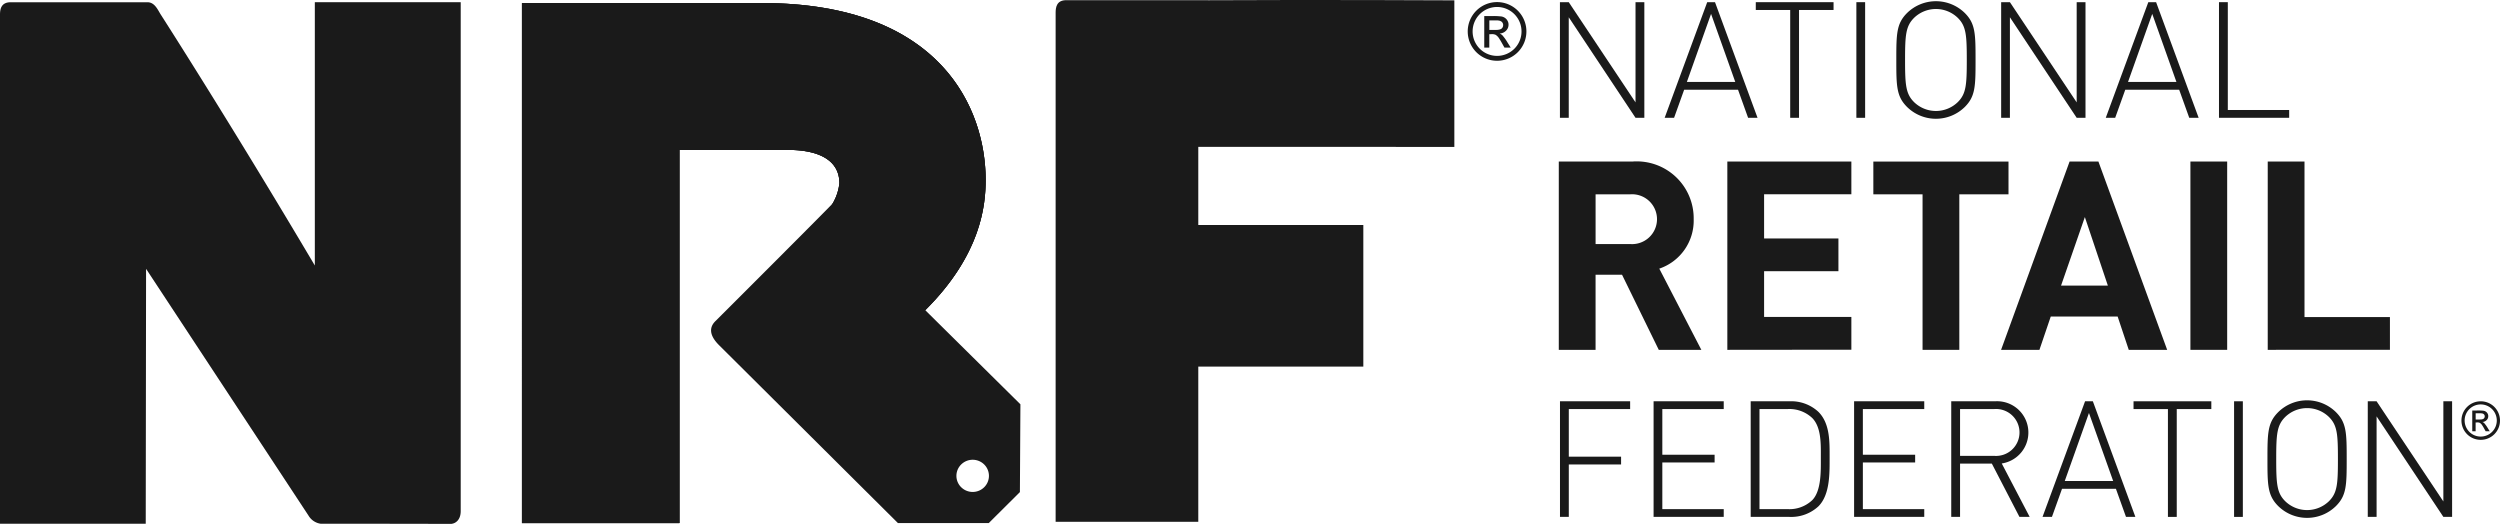
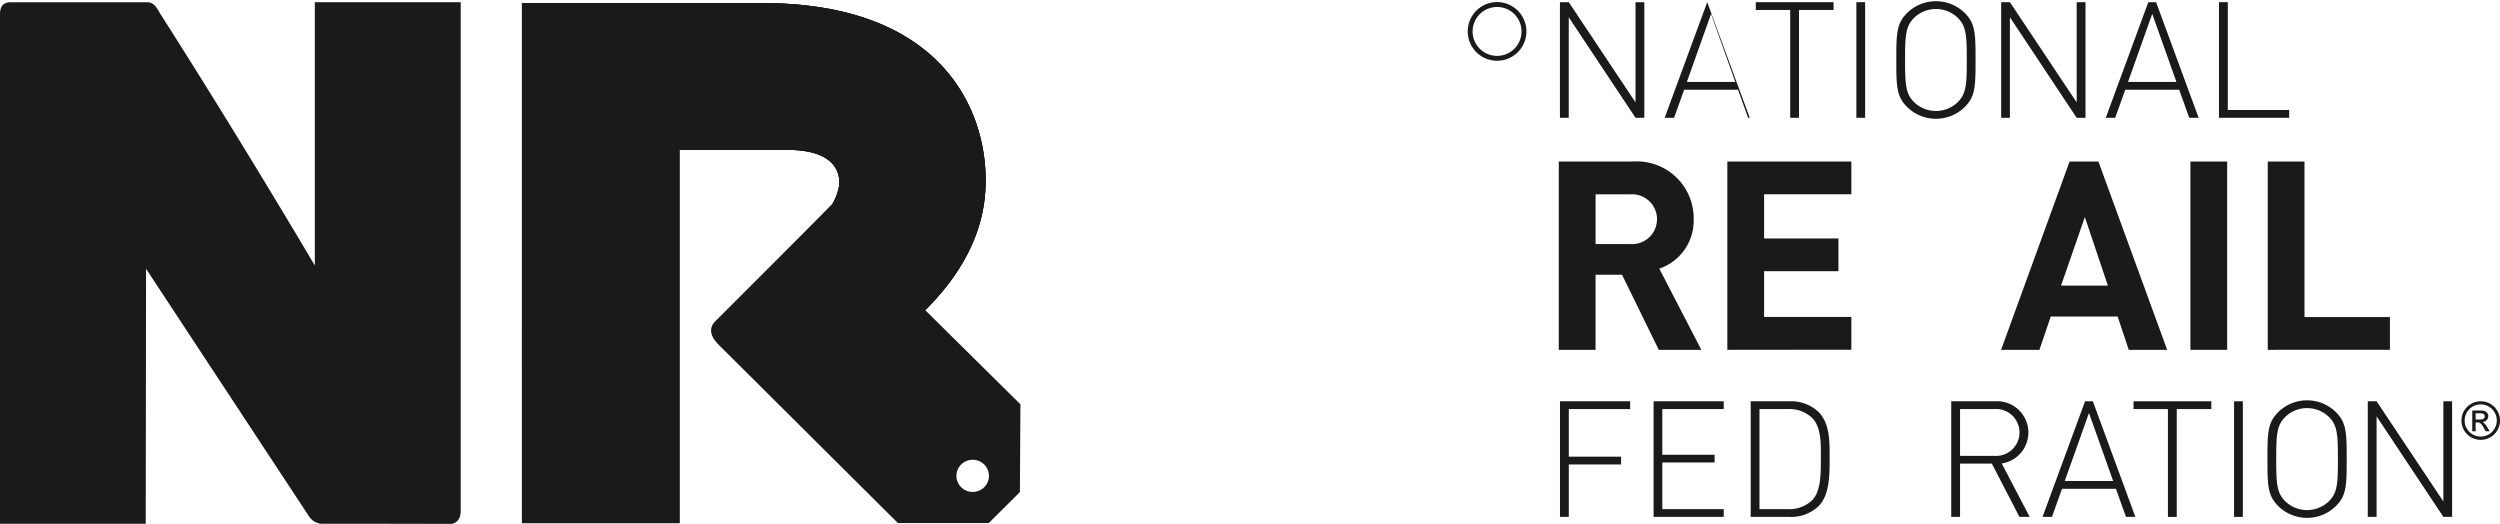
<svg xmlns="http://www.w3.org/2000/svg" width="198.443" height="41.582" viewBox="0 0 198.443 41.582">
  <defs>
    <clipPath id="a">
      <path d="M444.548,6066.221H457.04V6036.6h8.637c2.344,0,4.069.769,4.069,2.637a3.931,3.931,0,0,1-1.513,2.721l1.839,13.205a60.071,60.071,0,0,0,6.446-5.8c4.493-4.445,4.836-8.406,4.836-10.387,0-5.555-3.467-14.033-17.776-14.033l-19.03,0Z" fill="#1a1a1a" />
    </clipPath>
  </defs>
  <g transform="translate(-403.116 -6024.701)">
    <path d="M532.939,6034.051l-5.3-7.979v7.979h-.7v-9.178h.7l5.3,7.954v-7.954h.7v9.178Z" fill="#1a1a1a" />
-     <path d="M541.875,6034.051l-.8-2.229H536.8l-.8,2.229h-.748l3.378-9.178h.618l3.376,9.178Zm-2.94-8.249-1.919,5.4h3.84Z" fill="#1a1a1a" />
+     <path d="M541.875,6034.051l-.8-2.229H536.8l-.8,2.229h-.748l3.378-9.178l3.376,9.178Zm-2.94-8.249-1.919,5.4h3.84Z" fill="#1a1a1a" />
    <path d="M545.917,6025.493v8.559h-.7v-8.559h-2.732v-.619h6.173v.619Z" fill="#1a1a1a" />
    <rect width="0.695" height="9.178" transform="translate(550.47 6024.874)" fill="#1a1a1a" />
    <path d="M559.08,6033.188a3.269,3.269,0,0,1-4.59,0c-.838-.839-.85-1.651-.85-3.726s.012-2.887.85-3.725a3.272,3.272,0,0,1,4.59,0c.838.838.85,1.65.85,3.725s-.012,2.887-.85,3.726m-.555-7.064a2.491,2.491,0,0,0-3.481,0c-.656.658-.709,1.366-.709,3.338s.053,2.682.709,3.339a2.491,2.491,0,0,0,3.481,0c.658-.657.709-1.366.709-3.339s-.051-2.68-.709-3.338" fill="#1a1a1a" />
    <path d="M567.957,6034.051l-5.3-7.979v7.979h-.695v-9.178h.695l5.3,7.954v-7.954h.7v9.178Z" fill="#1a1a1a" />
    <path d="M576.892,6034.051l-.8-2.229h-4.278l-.8,2.229h-.748l3.377-9.178h.618l3.377,9.178Zm-2.938-8.249-1.921,5.4h3.84Z" fill="#1a1a1a" />
    <path d="M579.253,6034.051v-9.178h.7v8.559h4.871v.619Z" fill="#1a1a1a" />
    <path d="M534.785,6052.471l-2.917-5.964h-2.1v5.964h-2.92v-14.948h5.858a4.519,4.519,0,0,1,4.85,4.576,4.025,4.025,0,0,1-2.73,3.926l3.338,6.446Zm-2.267-12.345h-2.749v3.947h2.749a1.979,1.979,0,1,0,0-3.947" fill="#1a1a1a" />
    <path d="M540.227,6052.47v-14.947h9.845v2.6h-6.927v3.506h5.9v2.6h-5.9v3.631h6.927v2.6Z" fill="#1a1a1a" />
-     <path d="M558.641,6040.126v12.345h-2.918v-12.345h-3.906v-2.6h10.728v2.6Z" fill="#1a1a1a" />
    <path d="M572.091,6052.471l-.883-2.646H565.9l-.9,2.646h-3.044l5.438-14.948h2.288l5.458,14.948Zm-3.485-10.54-1.889,5.438h3.714Z" fill="#1a1a1a" />
    <rect width="2.918" height="14.947" transform="translate(576.985 6037.523)" fill="#1a1a1a" />
    <path d="M583.122,6052.47v-14.947h2.919v12.344h6.781v2.6Z" fill="#1a1a1a" />
    <path d="M527.643,6057.172v3.776h4.15v.619h-4.15v4.164h-.7v-9.177h5.569v.618Z" fill="#1a1a1a" />
    <path d="M534.373,6065.731v-9.177h5.568v.619h-4.874v3.622h4.15v.618h-4.15v3.7h4.874v.618Z" fill="#1a1a1a" />
    <path d="M547.455,6064.894a3.17,3.17,0,0,1-2.294.837h-3.08v-9.177h3.08a3.174,3.174,0,0,1,2.294.837c.929.929.891,2.385.891,3.623s.038,2.952-.891,3.88m-.489-7.012a2.633,2.633,0,0,0-1.972-.71h-2.215v7.941h2.215a2.633,2.633,0,0,0,1.972-.71c.736-.747.683-2.37.683-3.389s.053-2.385-.683-3.132" fill="#1a1a1a" />
-     <path d="M550.289,6065.731v-9.177h5.569v.619h-4.873v3.622h4.15v.618h-4.15v3.7h4.873v.618Z" fill="#1a1a1a" />
    <path d="M563.414,6065.731l-2.19-4.228H558.7v4.228H558v-9.177h3.493a2.484,2.484,0,0,1,.516,4.936l2.217,4.241Zm-2.011-8.559H558.7v3.713H561.4a1.863,1.863,0,1,0,0-3.713" fill="#1a1a1a" />
    <path d="M571.872,6065.731l-.8-2.229h-4.279l-.8,2.229h-.747l3.377-9.177h.618l3.375,9.177Zm-2.94-8.249-1.921,5.4h3.842Z" fill="#1a1a1a" />
    <path d="M575.9,6057.172v8.559h-.7v-8.559H572.47v-.618h6.175v.618Z" fill="#1a1a1a" />
    <rect width="0.696" height="9.177" transform="translate(580.451 6056.554)" fill="#1a1a1a" />
    <path d="M588.539,6064.868a3.269,3.269,0,0,1-4.588,0c-.837-.838-.851-1.651-.851-3.726s.014-2.886.851-3.724a3.267,3.267,0,0,1,4.588,0c.837.838.851,1.649.851,3.724s-.014,2.888-.851,3.726m-.553-7.064a2.491,2.491,0,0,0-3.481,0c-.657.657-.709,1.367-.709,3.338s.052,2.682.709,3.339a2.493,2.493,0,0,0,3.481,0c.657-.657.708-1.366.708-3.339s-.051-2.681-.708-3.338" fill="#1a1a1a" />
    <path d="M597.063,6065.729l-5.3-7.977v7.977h-.7v-9.175h.7l5.3,7.951v-7.951h.694v9.175Z" fill="#1a1a1a" />
    <path d="M600.029,6056.555a1.53,1.53,0,1,0,1.53,1.53,1.528,1.528,0,0,0-1.53-1.53m0,2.8a1.276,1.276,0,1,1,1.275-1.275,1.275,1.275,0,0,1-1.275,1.275" fill="#1a1a1a" />
    <path d="M600.737,6058.919a.852.852,0,0,1-.053-.083c-.027-.042-.078-.124-.113-.182a2.449,2.449,0,0,0-.219-.312.415.415,0,0,0-.155-.13l-.038-.017.02,0a.491.491,0,0,0,.324-.154.427.427,0,0,0,.124-.307.4.4,0,0,0-.041-.183.46.46,0,0,0-.086-.122.455.455,0,0,0-.3-.129,3.618,3.618,0,0,0-.479-.014h-.364v1.647h.267v-.7h.1a.478.478,0,0,1,.232.032.62.62,0,0,1,.2.211c.049.074.066.1.181.308.008.016.021.037.026.049s.022.038.035.059l.022.04h.324Zm-.658-.921c-.029,0-.083,0-.245.006l-.207,0v-.5h.216a2.554,2.554,0,0,1,.256.007.351.351,0,0,1,.122.034.223.223,0,0,1,.12.15.211.211,0,0,1,.005.065.213.213,0,0,1-.069.157.128.128,0,0,1-.049.037.417.417,0,0,1-.149.04" fill="#1a1a1a" />
    <path d="M468.233,6041.956a3.936,3.936,0,0,0,1.514-2.721c0-1.867-1.726-2.637-4.07-2.637H457.04v29.623H444.548v-41.279l19.03,0c14.309,0,17.776,8.478,17.776,14.034,0,1.98-.343,5.941-4.835,10.385a60.089,60.089,0,0,1-6.447,5.8" fill="#1a1a1a" />
    <path d="M444.548,6066.221H457.04V6036.6h8.637c2.344,0,4.069.769,4.069,2.637a3.931,3.931,0,0,1-1.513,2.721l1.839,13.205a60.071,60.071,0,0,0,6.446-5.8c4.493-4.445,4.836-8.406,4.836-10.387,0-5.555-3.467-14.033-17.776-14.033l-19.03,0Z" fill="#1a1a1a" />
    <g clip-path="url(#a)">
      <rect width="52.607" height="50.314" transform="translate(429.331 6059.526) rotate(-66.25)" fill="#1a1a1a" />
    </g>
    <path d="M481.6,6066.221l2.473-2.459.041-6.968-14.643-14.483a1.053,1.053,0,0,1-.268-1.452c-.172.217-8.742,8.779-9.3,9.332-.64.633-.3,1.33.31,1.93.362.357,14.177,14.1,14.177,14.1Zm-2.188-4.651a1.3,1.3,0,0,1,1.826,0,1.27,1.27,0,0,1,0,1.806,1.3,1.3,0,0,1-1.826,0,1.266,1.266,0,0,1,0-1.806" fill="#1a1a1a" />
    <path d="M444.548,6024.942v41.279H457.04V6036.6l8.541-.037Z" fill="#1a1a1a" />
    <path d="M428.106,6024.876v20.9c-6.7-11.309-12.118-19.746-12.238-19.933-.226-.359-.472-.963-1.041-.963H403.96c-.769,0-.844.572-.844.994v40.4h11.568l.027-20.234,12.889,19.58a1.342,1.342,0,0,0,.972.654c.526,0-.207,0,.79,0h1.29c3.611,0,8,.011,8.381.013-.028,0-.054-.008-.082-.01.327-.02.735-.315.735-1v-40.4Z" fill="#1a1a1a" />
-     <path d="M518.558,6036.362v-11.634s-10.775-.056-19.546-.008l0-.005H487.753c-.769,0-.844.571-.844.994v40.411h11.324V6053.8h13.1V6042.56h-13.1v-6.2Z" fill="#1a1a1a" />
    <path d="M521.948,6024.867a2.329,2.329,0,1,0,2.33,2.328,2.328,2.328,0,0,0-2.33-2.328m0,4.27a1.941,1.941,0,1,1,1.942-1.942,1.94,1.94,0,0,1-1.942,1.942" fill="#1a1a1a" />
-     <path d="M523.025,6028.468c-.005-.006-.041-.066-.08-.13s-.119-.187-.173-.276a3.732,3.732,0,0,0-.331-.475.631.631,0,0,0-.238-.2l-.055-.027.029,0a.748.748,0,0,0,.494-.233.656.656,0,0,0,.188-.468.58.58,0,0,0-.063-.276.668.668,0,0,0-.131-.188.7.7,0,0,0-.452-.195,5.305,5.305,0,0,0-.729-.022h-.552v2.5h.4v-1.064h.149a.715.715,0,0,1,.353.051.922.922,0,0,1,.3.321c.073.11.1.156.274.466l.041.076c.012.016.033.057.052.09l.033.06h.494Zm-1-1.4c-.044.007-.125.007-.372.01l-.317,0v-.759l.331,0c.266,0,.342,0,.389.01a.512.512,0,0,1,.186.053.334.334,0,0,1,.181.227.272.272,0,0,1,.008.1.334.334,0,0,1-.1.239.249.249,0,0,1-.075.057.661.661,0,0,1-.228.06" fill="#1a1a1a" />
  </g>
</svg>